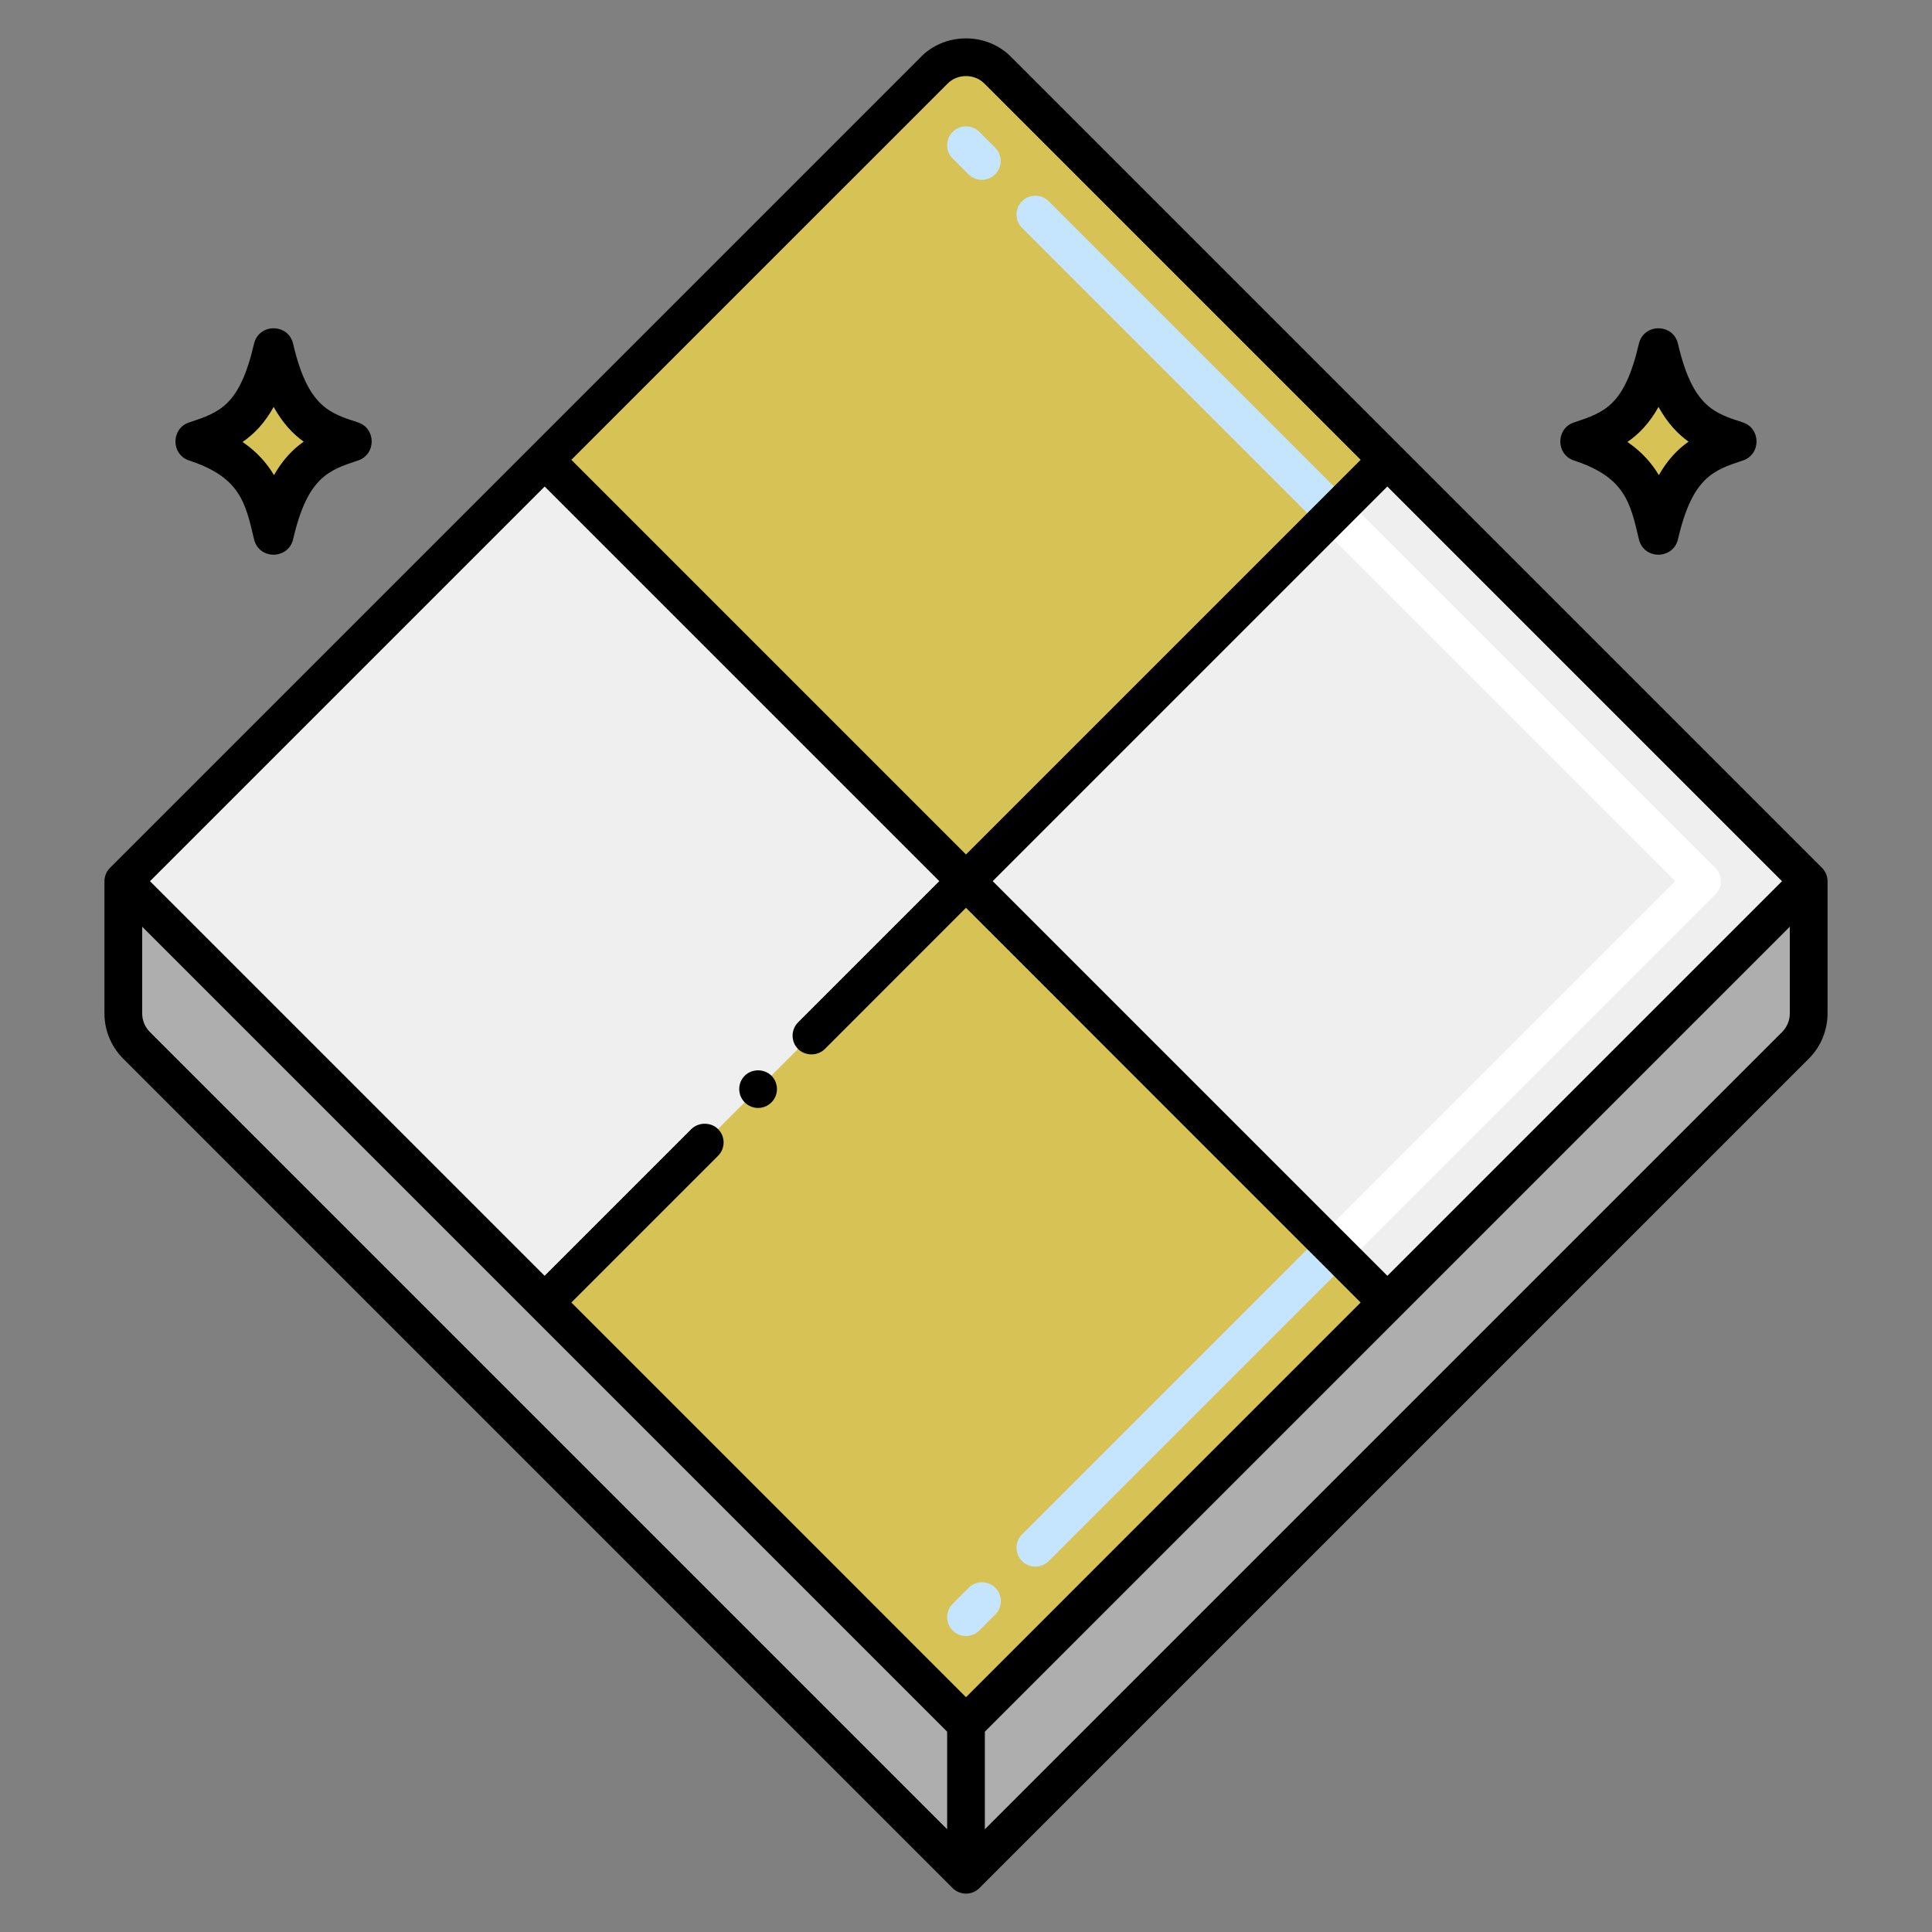
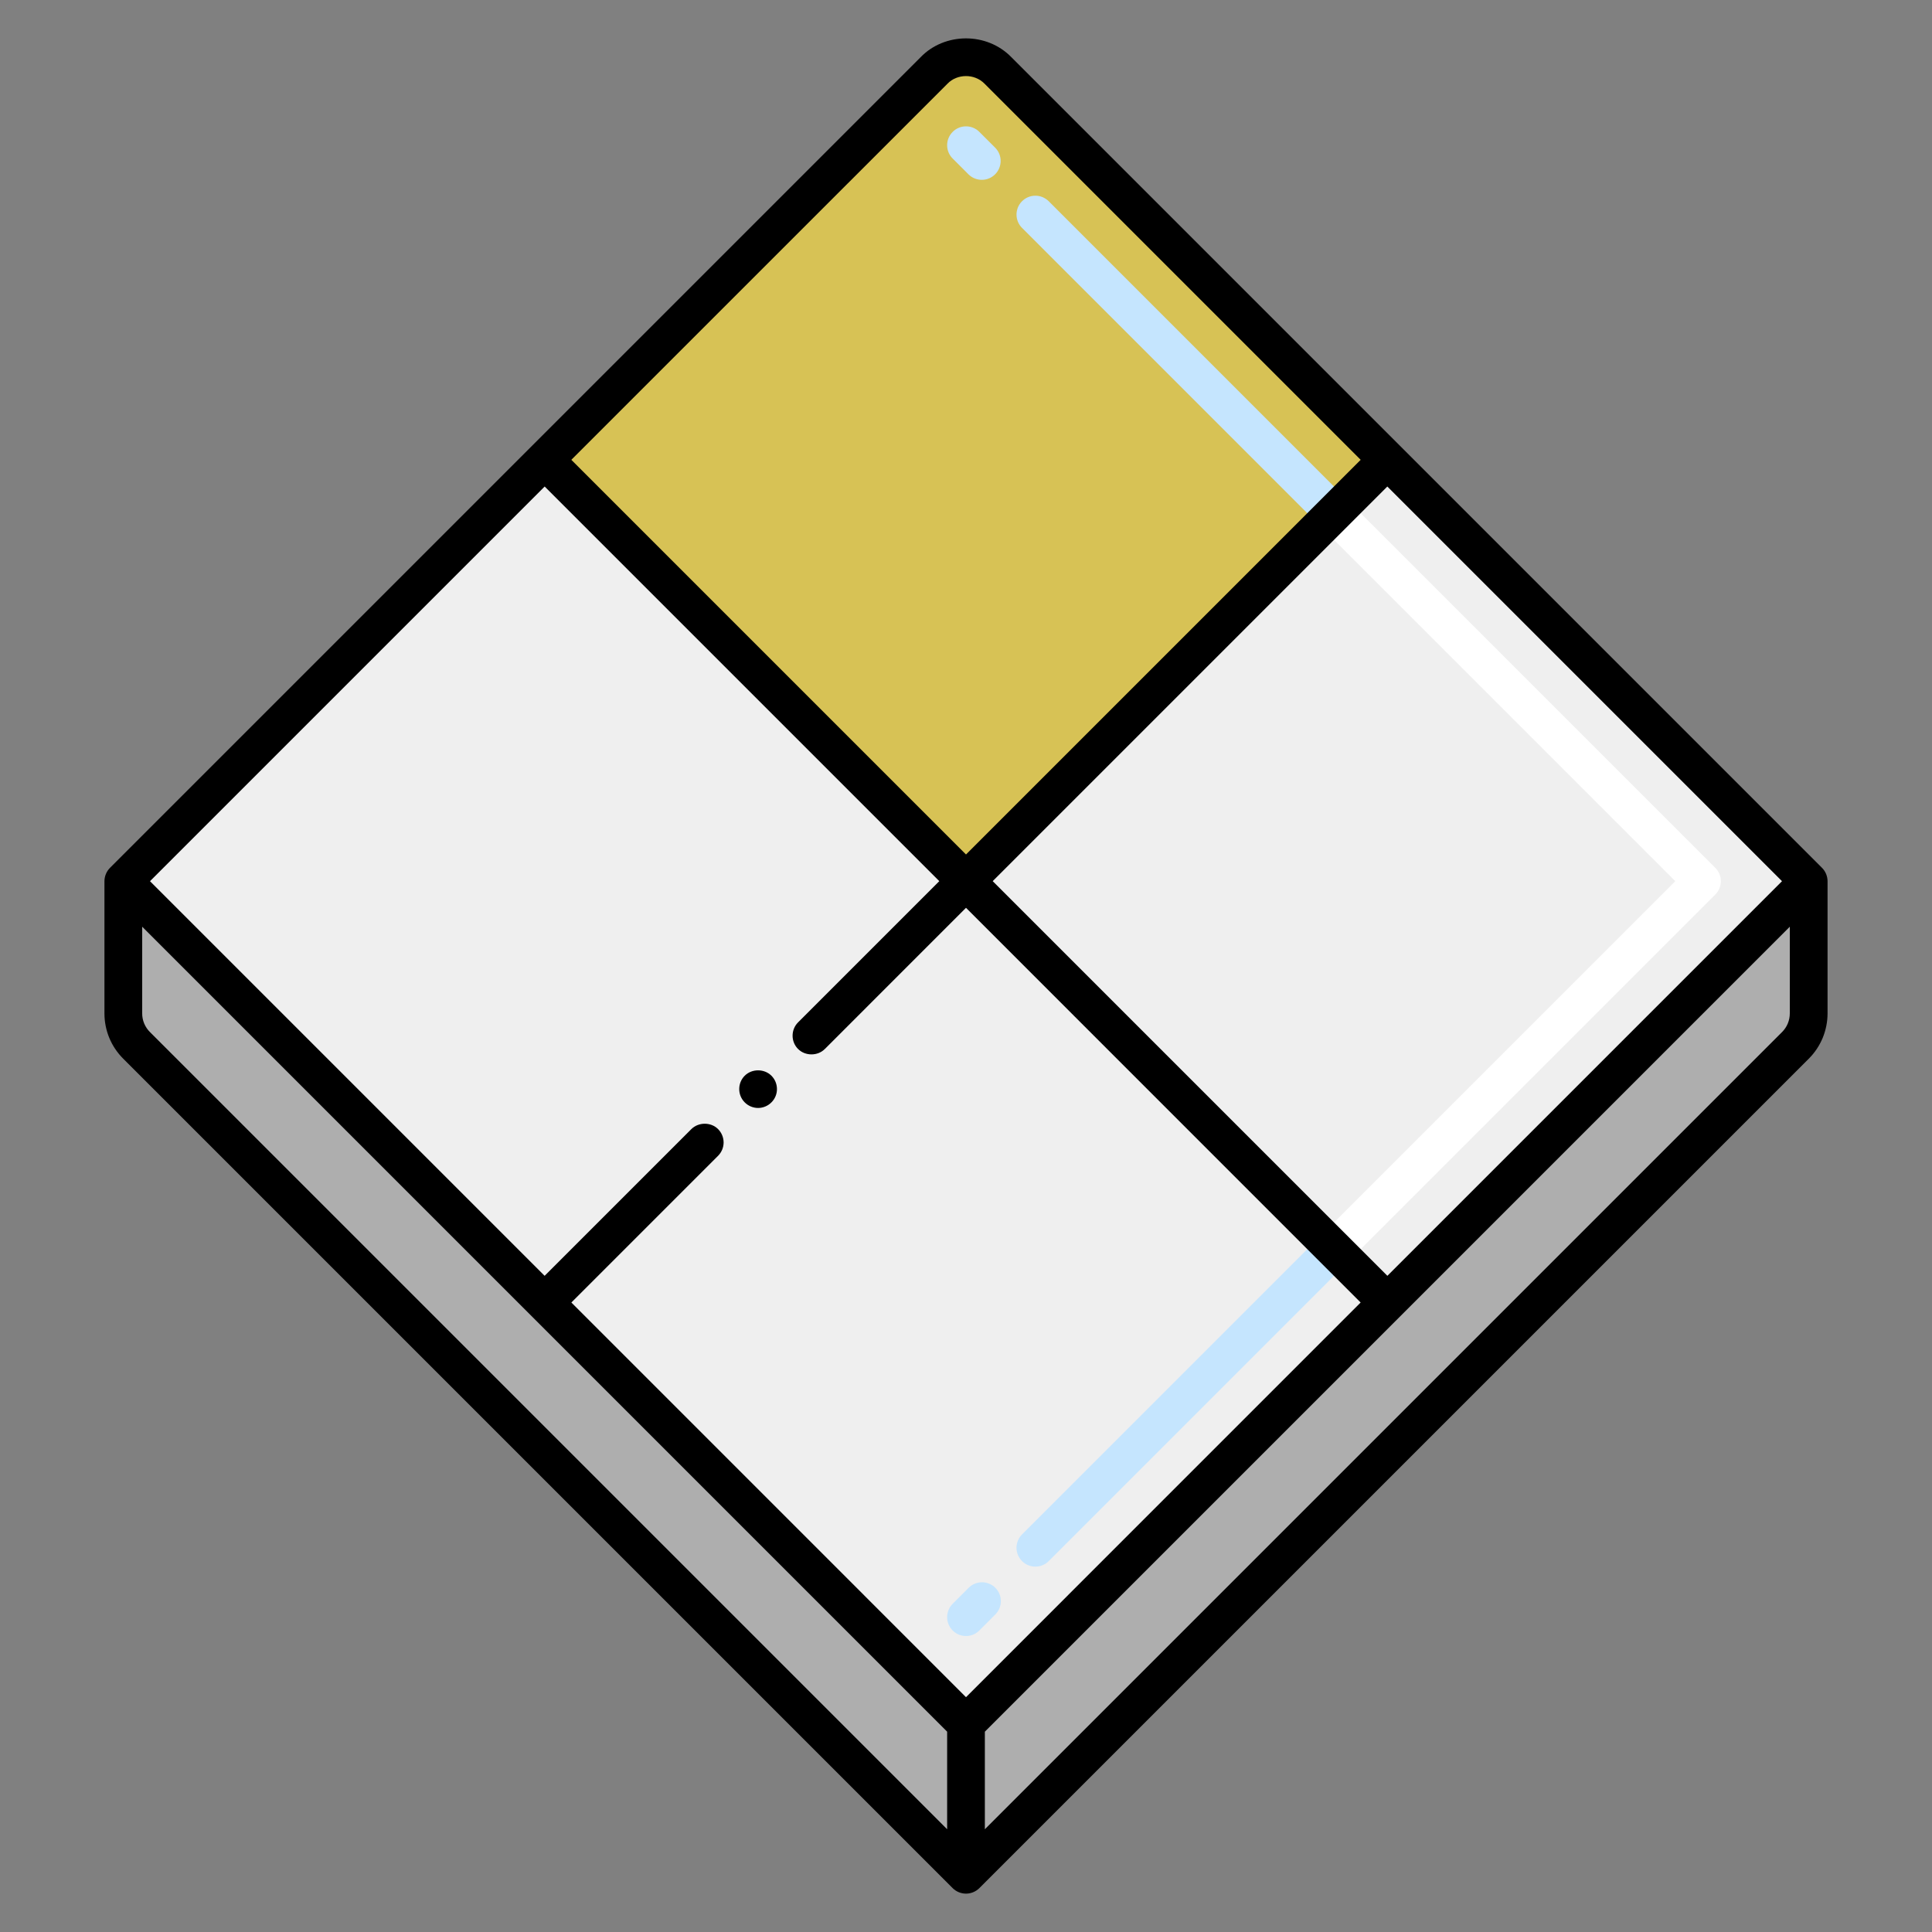
<svg xmlns="http://www.w3.org/2000/svg" width="50" height="50" viewBox="0 0 50 50" fill="none">
  <rect x="0" y="0" width="50" height="50" fill="#808080" stroke="none" />
  <path d="M46.809 22.805L25 44.613L3.191 22.805L14.096 11.9L24.172 1.824C24.614 1.367 25.384 1.366 25.828 1.824L35.904 11.9L46.809 22.805Z" fill="#EFEFEF" />
-   <path d="M40.736 11.918C42.042 12.35 42.19 12.988 42.414 13.954C42.538 14.489 43.302 14.489 43.426 13.954C43.798 12.35 44.346 12.169 45.104 11.918C45.577 11.762 45.578 11.088 45.104 10.932C44.376 10.692 43.807 10.537 43.426 8.897C43.302 8.362 42.538 8.363 42.414 8.897C42.042 10.501 41.522 10.672 40.736 10.932C40.263 11.088 40.261 11.762 40.736 11.918ZM4.896 11.918C6.202 12.35 6.35 12.988 6.574 13.954C6.698 14.489 7.462 14.489 7.586 13.954C7.958 12.35 8.506 12.169 9.264 11.918C9.738 11.762 9.738 11.088 9.264 10.932C8.536 10.692 7.967 10.537 7.586 8.897C7.462 8.362 6.698 8.363 6.574 8.897C6.202 10.501 5.682 10.672 4.896 10.932C4.423 11.088 4.422 11.762 4.896 11.918Z" fill="black" />
  <path d="M35.904 11.9L25 22.805L14.096 11.9L24.172 1.824C24.28 1.715 24.41 1.629 24.552 1.569C24.694 1.51 24.846 1.48 25 1.48C25.154 1.48 25.306 1.51 25.448 1.569C25.59 1.629 25.72 1.715 25.828 1.824L35.904 11.9Z" fill="#D7C255" />
  <path d="M46.809 22.805V26.225C46.809 26.537 46.685 26.834 46.465 27.055L25 48.52L3.535 27.055C3.426 26.946 3.339 26.816 3.28 26.674C3.221 26.532 3.191 26.379 3.191 26.225V22.805L14.096 33.709L25 44.613L35.904 33.709L46.809 22.805Z" fill="#AEAEAE" />
  <path d="M34.178 32.673C34.133 32.628 34.097 32.574 34.072 32.515C34.048 32.456 34.035 32.392 34.035 32.328C34.035 32.264 34.048 32.201 34.072 32.141C34.097 32.082 34.133 32.028 34.178 31.983L43.356 22.805L34.178 13.627C34.133 13.581 34.097 13.527 34.072 13.468C34.048 13.409 34.035 13.345 34.035 13.281C34.035 13.217 34.048 13.154 34.072 13.095C34.097 13.035 34.133 12.981 34.178 12.936C34.223 12.891 34.277 12.855 34.337 12.83C34.396 12.806 34.459 12.793 34.523 12.793C34.587 12.793 34.651 12.806 34.71 12.83C34.769 12.855 34.823 12.891 34.869 12.936L44.392 22.459C44.437 22.505 44.473 22.559 44.498 22.618C44.523 22.677 44.535 22.741 44.535 22.805C44.535 22.869 44.523 22.932 44.498 22.992C44.473 23.051 44.437 23.105 44.392 23.15L34.869 32.673C34.777 32.765 34.653 32.816 34.523 32.816C34.394 32.816 34.27 32.765 34.178 32.673Z" fill="white" />
-   <path d="M43.699 11.43C43.412 11.633 43.154 11.902 42.931 12.297C42.746 11.986 42.49 11.693 42.117 11.438C42.419 11.23 42.691 10.947 42.922 10.531C43.156 10.953 43.423 11.232 43.699 11.43ZM7.859 11.43C7.572 11.633 7.314 11.902 7.091 12.297C6.906 11.986 6.65 11.693 6.277 11.438C6.58 11.23 6.851 10.947 7.082 10.531C7.316 10.953 7.584 11.232 7.859 11.43Z" fill="#D7C255" />
  <path d="M34.178 13.627L26.45 5.898C26.405 5.853 26.369 5.799 26.344 5.74C26.32 5.681 26.307 5.617 26.307 5.553C26.307 5.489 26.32 5.426 26.344 5.366C26.369 5.307 26.405 5.253 26.45 5.208C26.495 5.163 26.549 5.127 26.608 5.102C26.668 5.077 26.731 5.065 26.795 5.065C26.86 5.065 26.923 5.077 26.982 5.102C27.041 5.127 27.095 5.163 27.141 5.208L34.868 12.936C34.914 12.981 34.95 13.035 34.974 13.094C34.999 13.153 35.012 13.217 35.012 13.281C35.012 13.345 34.999 13.409 34.974 13.468C34.95 13.527 34.914 13.581 34.868 13.626C34.823 13.672 34.769 13.708 34.71 13.732C34.651 13.757 34.587 13.769 34.523 13.77C34.459 13.77 34.396 13.757 34.337 13.732C34.277 13.708 34.224 13.672 34.178 13.627ZM25.069 4.517L24.655 4.103C24.61 4.058 24.573 4.004 24.549 3.945C24.524 3.885 24.512 3.822 24.512 3.758C24.512 3.694 24.524 3.63 24.549 3.571C24.573 3.512 24.61 3.458 24.655 3.413C24.7 3.367 24.754 3.331 24.813 3.307C24.872 3.282 24.936 3.27 25 3.27C25.064 3.27 25.128 3.282 25.187 3.307C25.246 3.331 25.3 3.367 25.345 3.413L25.76 3.827C25.849 3.919 25.898 4.042 25.897 4.17C25.895 4.298 25.844 4.421 25.754 4.511C25.663 4.602 25.541 4.653 25.413 4.654C25.285 4.655 25.161 4.606 25.069 4.517Z" fill="#C5E5FE" />
-   <path d="M25.001 22.8L35.904 33.703L25.001 44.606L14.098 33.703L25.001 22.8Z" fill="#D7C255" />
  <path d="M24.655 42.197C24.609 42.151 24.573 42.097 24.549 42.038C24.524 41.979 24.512 41.916 24.512 41.851C24.512 41.787 24.524 41.724 24.549 41.665C24.573 41.605 24.609 41.551 24.655 41.506L25.069 41.092C25.114 41.047 25.168 41.011 25.227 40.986C25.287 40.962 25.35 40.949 25.414 40.949C25.478 40.949 25.542 40.962 25.601 40.986C25.66 41.011 25.714 41.047 25.759 41.092C25.805 41.137 25.841 41.191 25.865 41.25C25.89 41.309 25.902 41.373 25.902 41.437C25.902 41.501 25.89 41.565 25.865 41.624C25.841 41.683 25.805 41.737 25.759 41.782L25.345 42.197C25.3 42.242 25.246 42.278 25.187 42.303C25.128 42.327 25.064 42.34 25 42.34C24.936 42.34 24.872 42.327 24.813 42.303C24.754 42.278 24.7 42.242 24.655 42.197ZM26.45 40.401C26.405 40.356 26.369 40.302 26.344 40.243C26.32 40.184 26.307 40.12 26.307 40.056C26.307 39.992 26.32 39.928 26.344 39.869C26.369 39.81 26.405 39.756 26.45 39.711L34.178 31.983C34.223 31.938 34.277 31.902 34.337 31.877C34.396 31.852 34.459 31.84 34.523 31.84C34.587 31.84 34.651 31.852 34.71 31.877C34.769 31.902 34.823 31.938 34.869 31.983C34.914 32.028 34.95 32.082 34.974 32.141C34.999 32.201 35.012 32.264 35.012 32.328C35.012 32.392 34.999 32.456 34.974 32.515C34.95 32.574 34.914 32.628 34.869 32.673L27.141 40.401C27.095 40.447 27.041 40.483 26.982 40.507C26.923 40.532 26.86 40.544 26.795 40.544C26.731 40.544 26.668 40.532 26.609 40.507C26.549 40.483 26.495 40.447 26.45 40.401Z" fill="#C5E5FE" />
  <path d="M19.965 28.529C20.16 28.334 20.15 28.025 19.965 27.84C19.779 27.654 19.459 27.654 19.273 27.84C19.084 28.029 19.084 28.34 19.273 28.529C19.319 28.575 19.372 28.611 19.432 28.636C19.491 28.661 19.555 28.674 19.619 28.674C19.683 28.674 19.747 28.661 19.806 28.636C19.866 28.611 19.92 28.575 19.965 28.529Z" fill="black" />
  <path d="M47.153 22.459L26.179 1.485C25.538 0.822 24.445 0.839 23.827 1.479L2.847 22.459C2.756 22.551 2.704 22.675 2.703 22.805V26.225C2.703 26.669 2.876 27.086 3.19 27.4L24.655 48.865L24.656 48.866C24.747 48.956 24.871 49.007 25 49.007C25.129 49.007 25.252 48.956 25.344 48.866L25.345 48.865L46.81 27.4C46.965 27.246 47.087 27.063 47.171 26.861C47.254 26.659 47.297 26.443 47.297 26.225V22.805C47.296 22.675 47.245 22.551 47.153 22.459ZM35.905 33.018L25.691 22.804L35.904 12.591L46.118 22.805L35.905 33.018ZM24.523 2.164C24.767 1.911 25.217 1.895 25.483 2.169L35.214 11.9L25 22.114L14.786 11.9L24.523 2.164ZM14.096 12.591L24.309 22.804L20.654 26.459C20.465 26.648 20.465 26.959 20.654 27.148C20.84 27.334 21.162 27.334 21.346 27.148C21.348 27.148 21.348 27.148 21.348 27.147L25 23.494L35.213 33.709L25 43.923L14.787 33.709L18.584 29.912C18.675 29.82 18.727 29.696 18.727 29.567C18.727 29.437 18.675 29.313 18.584 29.221C18.398 29.035 18.078 29.037 17.892 29.221L14.095 33.018L3.882 22.805L14.096 12.591ZM3.68 26.225V23.983L24.512 44.816V47.341L3.88 26.709C3.816 26.646 3.766 26.57 3.731 26.487C3.697 26.404 3.679 26.315 3.68 26.225ZM46.12 26.709L25.488 47.341V44.816L46.32 23.983V26.225C46.32 26.408 46.249 26.58 46.12 26.709Z" fill="black" />
</svg>